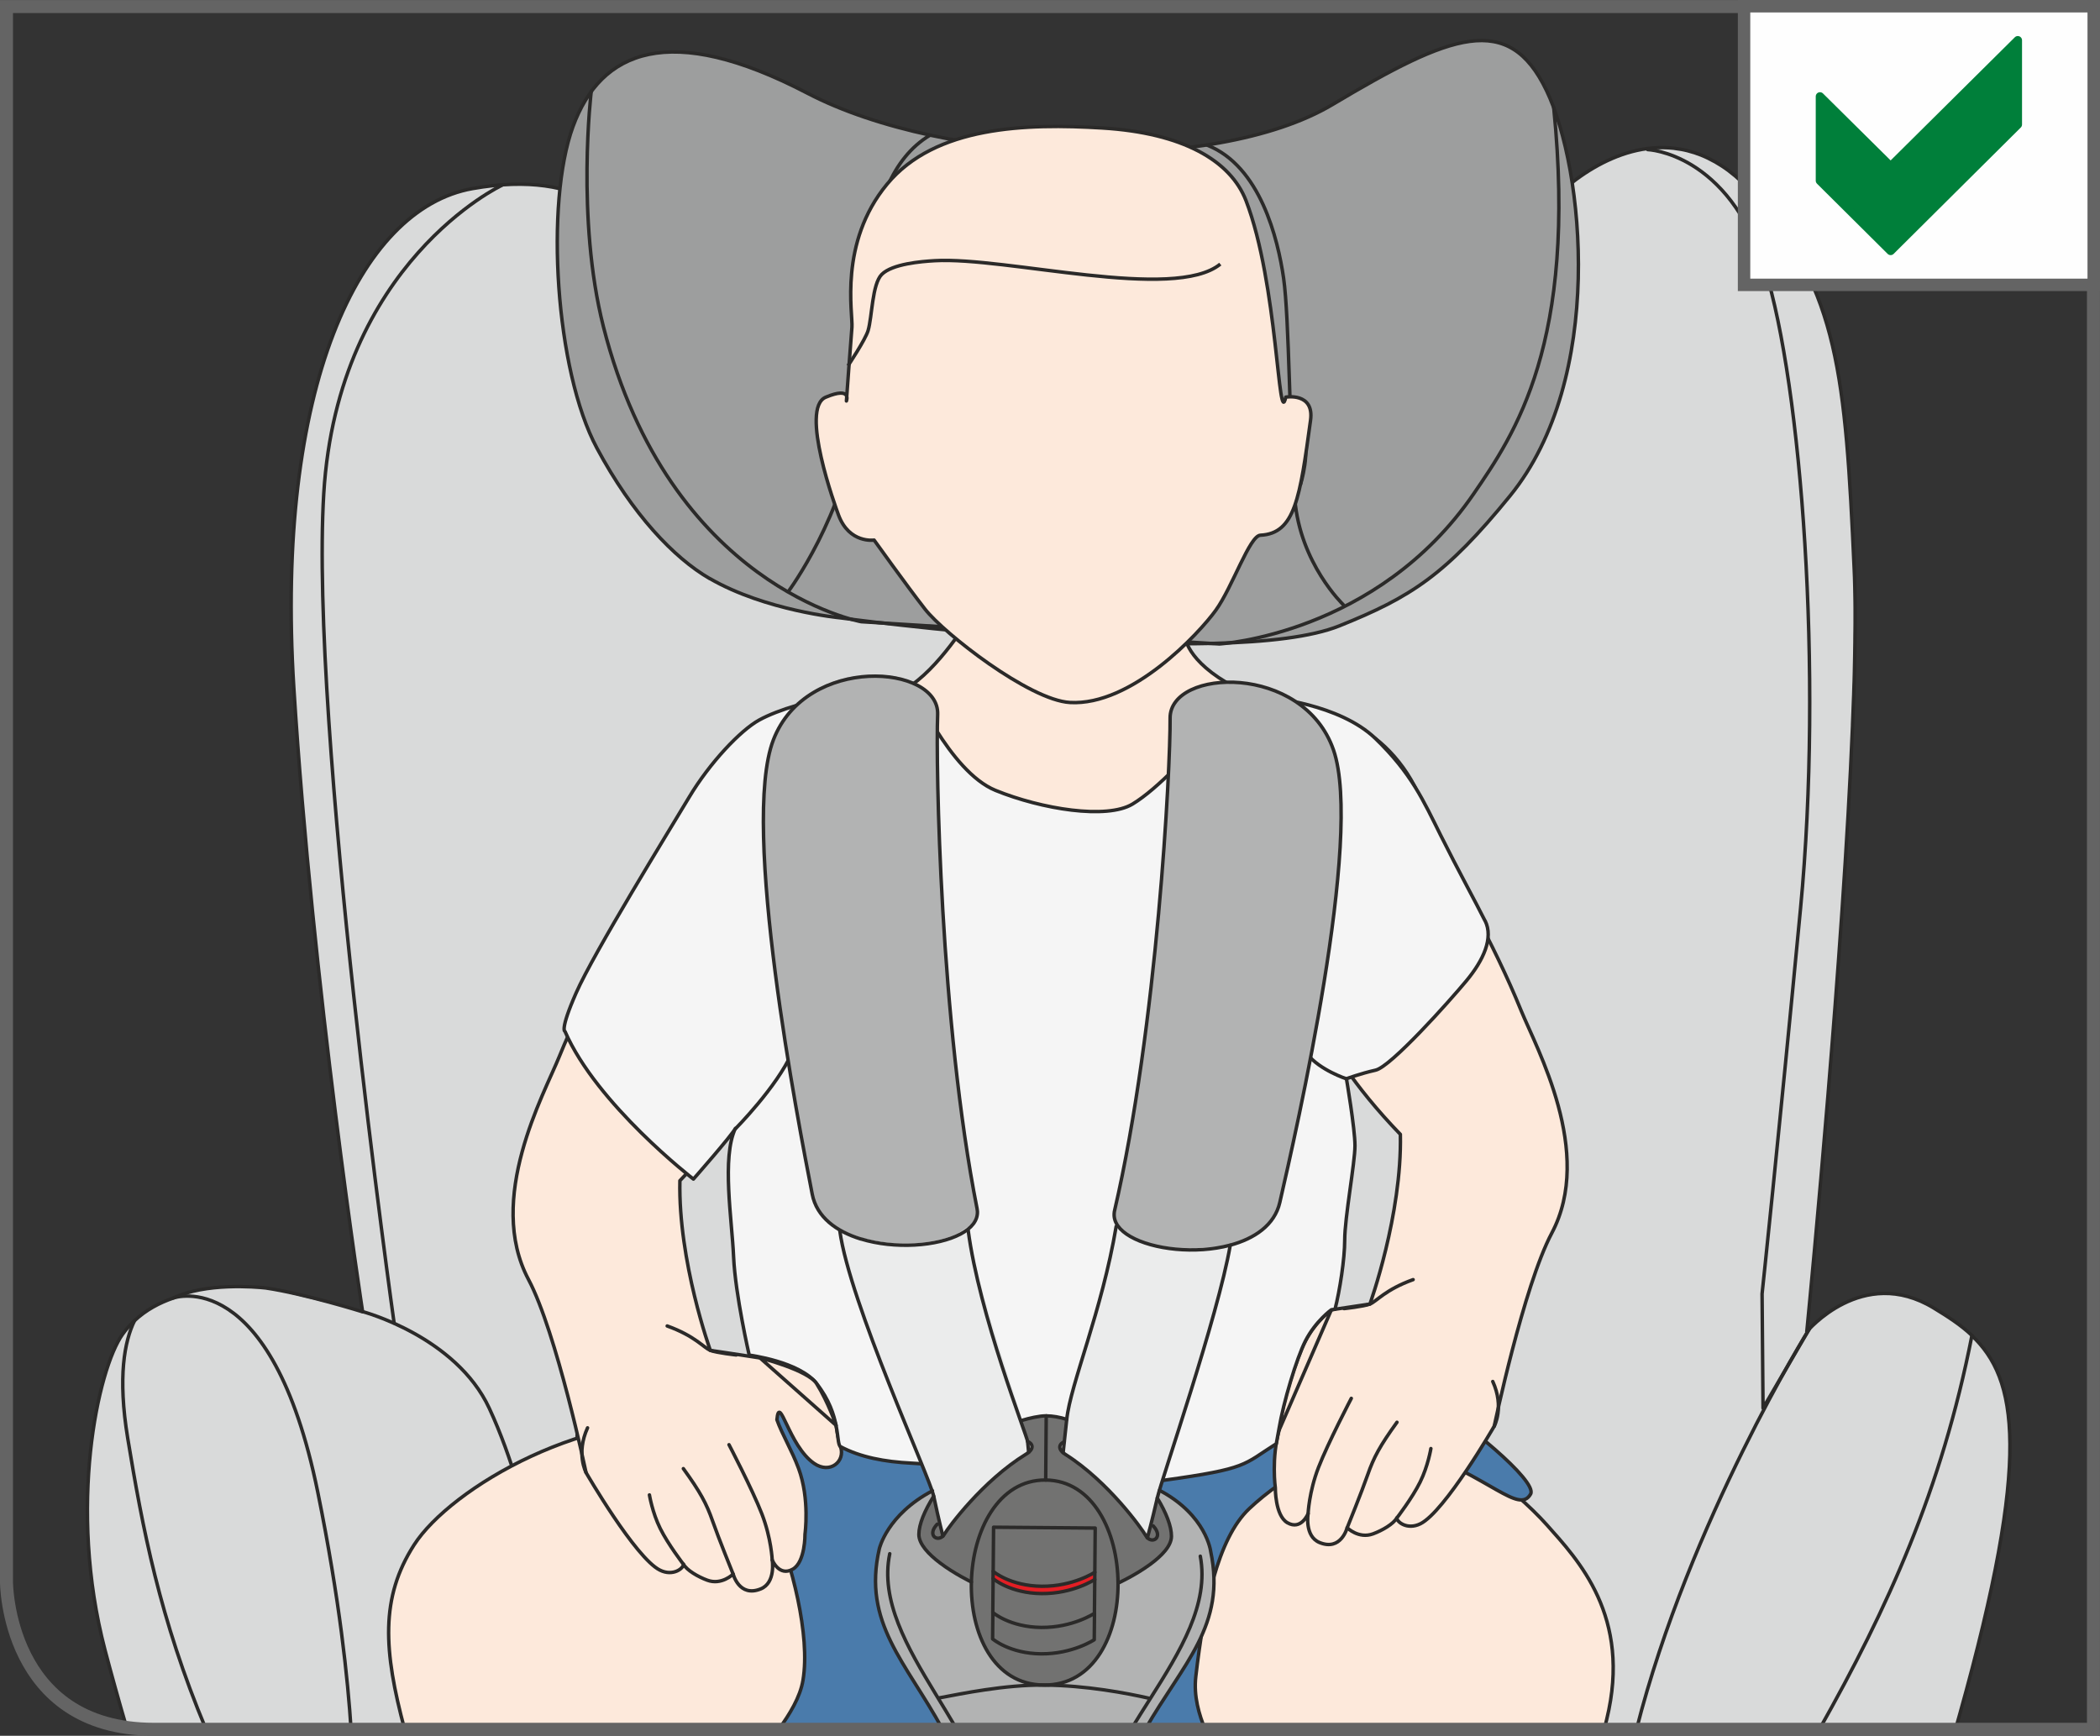
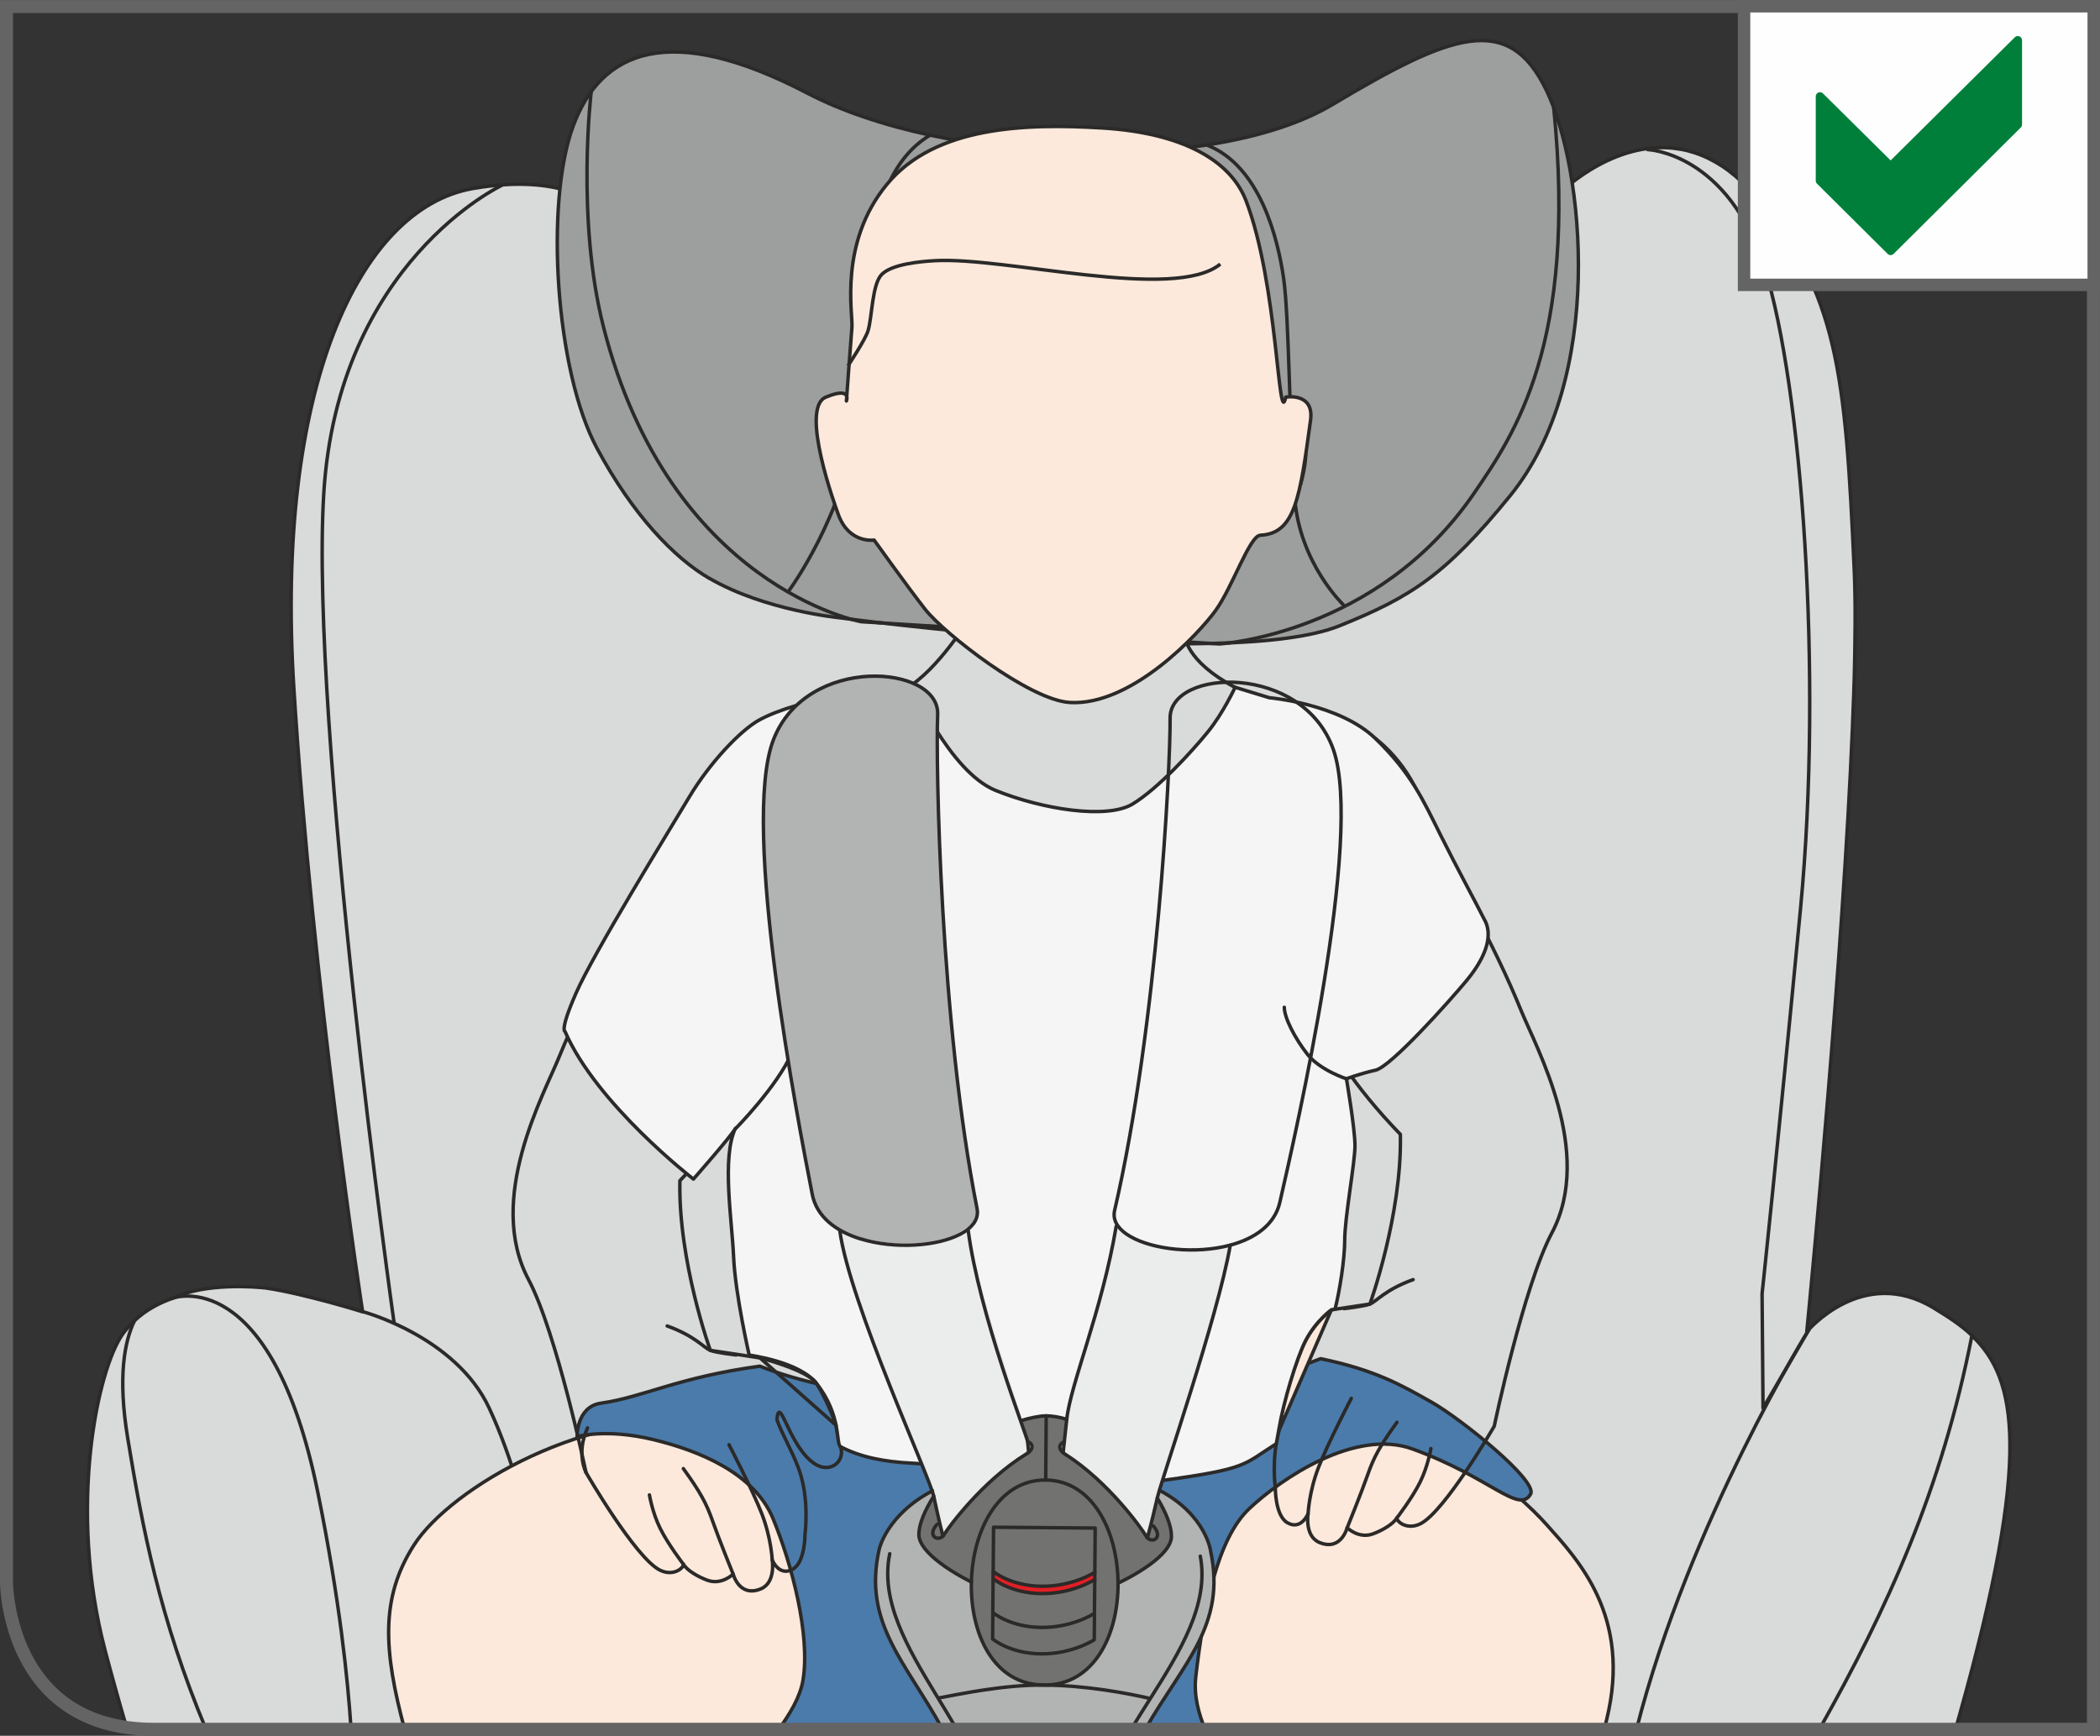
<svg xmlns="http://www.w3.org/2000/svg" xml:space="preserve" width="29.723mm" height="24.572mm" version="1.1" style="shape-rendering:geometricPrecision; text-rendering:geometricPrecision; image-rendering:optimizeQuality; fill-rule:evenodd; clip-rule:evenodd" viewBox="0 0 327.5 270.74">
  <rect x="0" y="0" width="327.5" height="270.74" fill="#333333" stroke="none" />
  <defs>
    <style type="text/css">
   
    .str3 {stroke:#646464;stroke-width:2.03;stroke-miterlimit:4}
    .str4 {stroke:#646464;stroke-width:1.94;stroke-miterlimit:4}
    .str5 {stroke:#007F3A;stroke-width:1.32;stroke-linejoin:round;stroke-miterlimit:10}
    .str1 {stroke:#2B2A29;stroke-width:0.54;stroke-miterlimit:4}
    .str2 {stroke:#2B2A29;stroke-width:0.54;stroke-linecap:round;stroke-linejoin:round;stroke-miterlimit:10}
    .str0 {stroke:#2B2A29;stroke-width:0.54;stroke-linecap:round;stroke-linejoin:round;stroke-miterlimit:4}
    .fil1 {fill:none;fill-rule:nonzero}
    .fil10 {fill:#FEFEFE;fill-rule:nonzero}
    .fil5 {fill:whitesmoke;fill-rule:nonzero}
    .fil8 {fill:#EBECEC;fill-rule:nonzero}
    .fil0 {fill:#D9DADA;fill-rule:nonzero}
    .fil6 {fill:#B2B3B3;fill-rule:nonzero}
    .fil3 {fill:#9D9E9E;fill-rule:nonzero}
    .fil7 {fill:#727271;fill-rule:nonzero}
    .fil2 {fill:#FDE9DB;fill-rule:nonzero}
    .fil9 {fill:#E31E24;fill-rule:nonzero}
    .fil4 {fill:#4A7BAB;fill-rule:nonzero}
    .fil11 {fill:#007F3A;fill-rule:nonzero}
   
  </style>
  </defs>
  <g id="Слой_x0020_1">
    <path class="fil0" d="M307.53 208.3c7.09,6.69 9.4,18.79 -1.87,59.06l-0.67 2.37 -21.25 0c10.64,-18.89 19.05,-37.33 23.79,-61.43zm-287.76 61.15c-1.23,-4.24 -2.38,-8.34 -3.36,-12.06 -5.85,-22.29 -1.12,-43.87 2.73,-49.27 0.56,-0.78 1.17,-1.48 1.83,-2.09 -1.55,3.19 -2.63,8.75 -1.05,18.33 2.28,13.87 4.98,28.13 12.2,45.39l-8.11 0 0 0c-1.51,0 -2.92,-0.1 -4.24,-0.29z" />
    <path class="fil0" d="M301.56 204c2.19,1.33 4.22,2.65 5.97,4.29 -4.74,24.1 -13.15,42.54 -23.79,61.43l-251.61 0c-7.22,-17.26 -9.92,-31.52 -12.2,-45.39 -1.58,-9.58 -0.5,-15.13 1.05,-18.33 1.82,-1.73 3.98,-2.85 6.1,-3.57 4.97,-2.4 14.4,-1.57 14.4,-1.57l15.11 3.72c0,0 -7.8,-50.84 -10.73,-97.38 -2.92,-46.54 10.14,-74.69 27.88,-77.82 17.74,-3.13 23.79,5.28 27.3,10.17 3.51,4.89 21.25,27.76 64.93,27.96 43.67,0.2 67.65,-26 73.7,-33.63 6.04,-7.63 21.25,-18.38 34.12,-3.33 12.87,15.06 14.04,27.77 15.4,58.07 1.37,30.31 -7.41,119.08 -7.41,119.08 0,0 8.67,-10.46 19.79,-3.71z" />
    <path class="fil1 str0" d="M20.98 206c0,0.01 -0.01,0.01 -0.01,0.01 -1.55,3.19 -2.63,8.75 -1.05,18.33 2.28,13.87 4.98,28.13 12.21,45.39m251.61 0c10.64,-18.89 19.05,-37.33 23.79,-61.43" />
    <path class="fil0" d="M256.95 23.14c5.44,-0.72 11.35,1.01 16.83,7.42 12.87,15.06 14.04,27.77 15.4,58.07 1.3,28.73 -6.52,109.98 -7.33,118.38l-6.9 12.63 -0.15 -17.84c0,0 2.49,-23.32 6,-60.13 3.51,-36.81 0.15,-81.54 -5.56,-99.72 -5.7,-18.18 -18.28,-18.62 -18.28,-18.62l-0.02 -0.19z" />
    <path class="fil1 str0" d="M256.96 23.33c0,0 12.58,0.44 18.28,18.62 5.7,18.18 9.07,62.91 5.56,99.72 -3.51,36.81 -6,60.13 -6,60.13l0.15 17.84 7.23 -12.38" />
    <path class="fil0" d="M78.27 28.81l0.01 0.09c0,0 -25.59,12.03 -27.78,48.1 -2.19,36.08 10.97,129.35 10.97,129.35l-4.83 -1.79c-1.04,-6.86 -8.07,-54.36 -10.77,-97.34 -2.92,-46.54 10.14,-74.69 27.88,-77.82 1.6,-0.28 3.11,-0.47 4.53,-0.58z" />
    <path class="fil1 str0" d="M78.27 28.9c0,0 -25.59,12.03 -27.78,48.1 -2.19,36.08 10.97,129.35 10.97,129.35" />
    <path class="fil1 str0" d="M27.07 202.44c0,0 15.23,-5.33 22.49,30.31 3.41,16.74 4.7,29.3 5.19,36.98" />
    <path class="fil1 str0" d="M56.58 204.59c0,0 14.52,3.86 19.72,15.06 3.73,8.02 5.75,16.79 5.75,16.79" />
    <path class="fil2" d="M184.44 269.73c-2.28,-5.74 2.95,-28.03 11.16,-36.98 8.97,-9.78 14.62,-10.17 22.03,-9.78 7.41,0.39 18.72,9.39 23.59,14.86 4.87,5.47 13.26,14.27 9.36,30.31l-0.39 1.59 -65.75 0z" />
    <path class="fil1 str0" d="M184.44 269.73c-2.28,-5.74 2.95,-28.03 11.16,-36.98 8.97,-9.78 14.62,-10.17 22.03,-9.78 7.41,0.39 18.72,9.39 23.59,14.86 4.87,5.47 13.26,14.27 9.36,30.31l-0.39 1.59" />
    <path class="fil2" d="M131.27 269.73c1.91,-2.98 3.56,-7.07 3.3,-12.15 -0.54,-10.55 -2.92,-32.85 -22.81,-35.59 -19.89,-2.74 -41.53,10.17 -47.18,18.97 -5.3,8.25 -4.77,16.5 -1.48,28.77l68.18 0z" />
    <path class="fil1 str0" d="M131.27 269.73c1.91,-2.98 3.56,-7.07 3.3,-12.15 -0.54,-10.55 -2.92,-32.85 -22.81,-35.59 -19.89,-2.74 -41.53,10.17 -47.18,18.97 -5.3,8.25 -4.77,16.5 -1.48,28.77" />
    <path class="fil1 str0" d="M282.18 207.26c0,0 -18.7,29.96 -26.96,62.46" />
    <path class="fil1 str0" d="M307.53 208.3c-1.74,-1.65 -3.78,-2.96 -5.97,-4.29 -11.11,-6.75 -19.79,3.71 -19.79,3.71 0,0 0.03,-0.25 0.07,-0.7l0 -0c0.64,-6.6 5.6,-58.13 7.07,-93.86l0 -0.14c0.03,-0.68 0.06,-1.36 0.08,-2.03 0,-0.1 0.01,-0.2 0.01,-0.3 0.02,-0.61 0.04,-1.21 0.07,-1.81 0.01,-0.15 0.01,-0.29 0.02,-0.44 0.02,-0.55 0.04,-1.1 0.05,-1.65 0.01,-0.16 0.01,-0.32 0.02,-0.48 0.01,-0.52 0.03,-1.04 0.04,-1.55 0,-0.18 0.01,-0.36 0.01,-0.53 0.01,-0.48 0.02,-0.96 0.03,-1.44 0,-0.2 0.01,-0.39 0.01,-0.59 0.01,-0.45 0.02,-0.9 0.02,-1.34 0,-0.2 0.01,-0.4 0.01,-0.6 0.01,-0.43 0.01,-0.85 0.01,-1.27 0,-0.2 0.01,-0.41 0.01,-0.61 0,-0.4 0.01,-0.8 0.01,-1.19 0,-0.2 0,-0.41 0,-0.61 0,-0.39 0,-0.77 -0,-1.14 -0,-0.2 -0,-0.4 -0,-0.59 -0,-0.37 -0.01,-0.74 -0.01,-1.1 -0,-0.19 -0,-0.38 -0.01,-0.56 -0,-0.36 -0.01,-0.71 -0.02,-1.06 -0,-0.18 -0.01,-0.35 -0.01,-0.53 -0.01,-0.38 -0.02,-0.74 -0.03,-1.11 -0,-0.13 -0.01,-0.27 -0.01,-0.4 -0.02,-0.49 -0.03,-0.97 -0.06,-1.43 -1.36,-30.31 -2.53,-43.02 -15.4,-58.07 -0.31,-0.36 -0.62,-0.71 -0.94,-1.04 -0.05,-0.06 -0.1,-0.11 -0.16,-0.17 -0.3,-0.32 -0.6,-0.62 -0.91,-0.91 -0.06,-0.05 -0.11,-0.11 -0.17,-0.16 -0.31,-0.29 -0.62,-0.57 -0.94,-0.84 -0.02,-0.02 -0.05,-0.04 -0.07,-0.06 -0.31,-0.26 -0.63,-0.51 -0.94,-0.75 -0.03,-0.02 -0.06,-0.05 -0.09,-0.07 -0.32,-0.24 -0.64,-0.46 -0.96,-0.67 -0.04,-0.03 -0.09,-0.06 -0.14,-0.09 -0.32,-0.21 -0.65,-0.41 -0.97,-0.59 -0.03,-0.01 -0.05,-0.03 -0.08,-0.04 -0.68,-0.38 -1.35,-0.71 -2.03,-0.98 -0.03,-0.01 -0.06,-0.02 -0.09,-0.04 -0.33,-0.13 -0.67,-0.25 -1,-0.36 -0.02,-0.01 -0.05,-0.01 -0.07,-0.02 -0.69,-0.22 -1.38,-0.4 -2.07,-0.52 -0.01,-0 -0.02,-0 -0.02,-0 -0.34,-0.06 -0.68,-0.11 -1.02,-0.15 -0.02,-0 -0.03,-0 -0.05,-0.01 -8.96,-1.01 -17.3,5.61 -21.41,10.79 -6.05,7.63 -30.03,33.83 -73.7,33.63 -43.67,-0.19 -61.42,-23.07 -64.93,-27.96 -3.51,-4.89 -9.56,-13.3 -27.3,-10.17 -17.74,3.13 -30.81,31.29 -27.88,77.82 2.92,46.54 10.73,97.38 10.73,97.38 0,0 -8.98,-2.81 -15.11,-3.72 -1.6,-0.18 -9.42,-0.83 -14.4,1.57 -2.12,0.72 -4.28,1.84 -6.1,3.57 -0.66,0.62 -1.27,1.31 -1.83,2.09 -3.85,5.4 -8.58,26.98 -2.73,49.27 0.98,3.72 2.12,7.82 3.36,12.06m285.22 0.29l0.67 -2.37c11.27,-40.27 8.97,-52.37 1.87,-59.06" />
    <path class="fil3" d="M110.69 90.25c-5.59,-3.23 -12.06,-10.04 -17.59,-20.34 -6.51,-12.11 -8.1,-38.25 -3.75,-50.15 4.35,-11.89 15.06,-16.45 36.58,-5.22 21.52,11.23 63.34,12.82 81.87,1.77 18.54,-11.06 27.46,-14.5 33.37,-2.21 5.92,12.29 9.2,44.96 -5.68,63.24 -10.06,12.36 -15.47,15.8 -26.62,20.28 -17.25,6.93 -77.88,-1.26 -77.88,-1.26 0,0 -11.6,-1.1 -20.29,-6.12z" />
    <path class="fil1 str0" d="M110.69 90.25c-5.59,-3.23 -12.06,-10.04 -17.59,-20.34 -6.51,-12.11 -8.1,-38.25 -3.75,-50.15 4.35,-11.89 15.06,-16.45 36.58,-5.22 21.52,11.23 63.34,12.82 81.87,1.77 18.54,-11.06 27.46,-14.5 33.37,-2.21 5.92,12.29 9.2,44.96 -5.68,63.24 -10.06,12.36 -15.47,15.8 -26.62,20.28 -17.25,6.93 -77.88,-1.26 -77.88,-1.26 0,0 -11.6,-1.1 -20.29,-6.12" />
    <path class="fil1 str0" d="M92.21 14.21c0,0 -2.4,19.86 1.9,36.77 10.32,40.57 40.19,45.99 40.19,45.99l55.86 3.47c0,0 24.6,-1.43 39.69,-23.46 6.3,-9.2 16.14,-23.38 12.46,-60.17" />
    <path class="fil1 str0" d="M209.47 94.3c0,0 -6.7,-6.39 -7.54,-16.42 -0.83,-10.02 -0.86,-28.37 -1.75,-34.5 -0.89,-6.13 -3.64,-17.47 -11.91,-20.74" />
    <path class="fil1 str0" d="M123 92.18c0,0 8.75,-11.79 10.62,-26.5 1.87,-14.71 -0.69,-37.31 11.42,-44.6" />
    <path class="fil4" d="M187.94 269.73c-0.93,-2.24 -1.81,-5.15 -1.45,-8.24 1.25,-10.78 3.36,-21.48 8.34,-26.18 4.97,-4.69 16.52,-12.54 25.44,-9.31 12.18,4.41 16.61,10.23 18.43,7.04 1.17,-2.05 -10.82,-11.73 -15.5,-14.37 -4.68,-2.64 -8.77,-4.99 -17.25,-6.75 -16.38,6.75 -62.88,10.85 -87.45,1.17 -12.87,1.76 -18.14,4.83 -24.76,5.77 -3.86,0.54 -3.74,5.22 -3.74,5.22 0,0 4.52,-1.31 11.83,0.45 7.31,1.76 15.79,5.28 18.72,12.32 2.92,7.04 5.85,18.18 4.68,25.22 -0.44,2.67 -2.11,5.35 -3.77,7.65l66.5 0z" />
    <path class="fil1 str0" d="M187.94 269.73c-0.93,-2.24 -1.81,-5.15 -1.45,-8.24 1.25,-10.78 3.36,-21.48 8.34,-26.18 4.97,-4.69 16.52,-12.54 25.44,-9.31 12.18,4.41 16.61,10.23 18.43,7.04 1.17,-2.05 -10.82,-11.73 -15.5,-14.37 -4.68,-2.64 -8.77,-4.99 -17.25,-6.75 -16.38,6.75 -62.88,10.85 -87.45,1.17 -12.87,1.76 -18.14,4.83 -24.76,5.77 -3.86,0.54 -3.74,5.22 -3.74,5.22 0,0 4.52,-1.31 11.83,0.45 7.31,1.76 15.79,5.28 18.72,12.32 2.92,7.04 5.85,18.18 4.68,25.22 -0.44,2.67 -2.11,5.35 -3.77,7.65" />
-     <path class="fil2" d="M213.64 203.4c0,0 -3.03,0.44 -6.02,0.9 2.91,-15.7 3.05,-28.22 2.09,-37.87 2.18,3.17 4.99,6.68 8.68,10.5 0.27,12.58 -4.75,26.47 -4.75,26.47zm-102.86 7.23c0,0 -5.02,-13.89 -4.75,-26.47 3.97,-4.1 6.92,-7.85 9.16,-11.2 -0.4,15.08 1.84,27.38 3.29,38.67 0.01,0.06 0.02,0.11 0.03,0.17 -3.4,-0.54 -7.73,-1.17 -7.73,-1.17zm126.42 -53.06c-4.12,-10.15 -10.69,-22.05 -14.69,-27.51 0.1,-5.81 -4,-11.79 -8.03,-14.88 -8.31,-6.36 -14.06,-3.82 -21.87,-7.97 -7.81,-4.15 -7.83,-8.08 -7.83,-8.08l-33.51 -2.84c0,0 -4.94,8.2 -10.01,11.13 -5.07,2.93 -14,2.18 -19.59,4.58 -5.58,2.4 -8.49,4.8 -11.32,10.91 -2.83,6.11 -10.67,18.62 -10.67,18.62l0.29 0.33c-3.92,5.44 -8.78,13.16 -12.74,22.92 -2.41,5.95 -11.48,22.21 -4.81,34.79 4.4,8.3 8.97,30.11 8.97,30.11 0,0 7.7,13.32 11.52,15.22 2.08,1.04 3.71,-0.32 3.68,-0.92 0.52,0.95 2.27,1.96 3.7,2.49 2.24,0.84 4.05,-0.95 4.05,-0.95 0,0 0.93,3.69 4.3,2.31 2.38,-0.97 1.79,-4.51 1.79,-4.51 0,0 1.07,2.67 3.23,1.42 1.93,-1.12 1.88,-5.45 1.88,-5.45 0,0 0.77,-5.47 -1,-10.25 -1.03,-2.8 -2.61,-5.39 -3.38,-7.6 0.4,-4.19 1.82,4.07 5.79,6.81 2.52,1.74 4.9,-0.34 4.14,-2.57 -0.36,-1.05 -0.52,-2.22 -0.7,-3.37 18.73,8.53 54.39,12.32 69.12,0.67 -1.27,4.46 -0.62,9.08 -0.62,9.08 0,0 -0.05,4.33 1.88,5.45 2.16,1.25 3.23,-1.42 3.23,-1.42 0,0 -0.59,3.54 1.79,4.51 3.37,1.38 4.3,-2.31 4.3,-2.31 0,0 1.8,1.79 4.05,0.95 1.43,-0.53 3.18,-1.54 3.7,-2.49 -0.03,0.6 1.6,1.95 3.68,0.92 3.82,-1.91 11.51,-15.22 11.51,-15.22 0,0 4.57,-21.81 8.97,-30.11 6.67,-12.58 -2.39,-28.84 -4.81,-34.79z" />
    <path class="fil1 str0" d="M213.64 203.4c0,0 -3.03,0.44 -6.02,0.9 2.91,-15.7 3.05,-28.22 2.09,-37.87 2.18,3.17 4.99,6.68 8.68,10.5 0.27,12.58 -4.75,26.47 -4.75,26.47m-102.86 7.23c0,0 -5.02,-13.89 -4.75,-26.47 3.97,-4.1 6.92,-7.85 9.16,-11.2 -0.4,15.08 1.84,27.38 3.29,38.67 0.01,0.06 0.02,0.11 0.03,0.17 -3.4,-0.54 -7.73,-1.17 -7.73,-1.17m126.42 -53.06c-4.12,-10.15 -10.69,-22.05 -14.69,-27.51 0.1,-5.81 -4,-11.79 -8.03,-14.88 -8.31,-6.36 -14.06,-3.82 -21.87,-7.97 -7.81,-4.15 -7.83,-8.08 -7.83,-8.08l-33.51 -2.84c0,0 -4.94,8.2 -10.01,11.13 -5.07,2.93 -14,2.18 -19.59,4.58 -5.58,2.4 -8.49,4.8 -11.32,10.91 -2.83,6.11 -10.67,18.62 -10.67,18.62l0.29 0.33c-3.92,5.44 -8.78,13.16 -12.74,22.92 -2.41,5.95 -11.48,22.21 -4.81,34.79 4.4,8.3 8.97,30.11 8.97,30.11 0,0 7.7,13.32 11.52,15.22 2.08,1.04 3.71,-0.32 3.68,-0.92 0.52,0.95 2.27,1.96 3.7,2.49 2.24,0.84 4.05,-0.95 4.05,-0.95 0,0 0.93,3.69 4.3,2.31 2.38,-0.97 1.79,-4.51 1.79,-4.51 0,0 1.07,2.67 3.23,1.42 1.93,-1.12 1.88,-5.45 1.88,-5.45 0,0 0.77,-5.47 -1,-10.25 -1.03,-2.8 -2.61,-5.39 -3.38,-7.6 0.4,-4.19 1.82,4.07 5.79,6.81 2.52,1.74 4.9,-0.34 4.14,-2.57 -0.36,-1.05 -0.52,-2.22 -0.7,-3.37 18.73,8.53 54.39,12.32 69.12,0.67 -1.27,4.46 -0.62,9.08 -0.62,9.08 0,0 -0.05,4.33 1.88,5.45 2.16,1.25 3.23,-1.42 3.23,-1.42 0,0 -0.59,3.54 1.79,4.51 3.37,1.38 4.3,-2.31 4.3,-2.31 0,0 1.8,1.79 4.05,0.95 1.43,-0.53 3.18,-1.54 3.7,-2.49 -0.03,0.6 1.6,1.95 3.68,0.92 3.82,-1.91 11.51,-15.22 11.51,-15.22 0,0 4.57,-21.81 8.97,-30.11 6.67,-12.58 -2.39,-28.84 -4.81,-34.79" />
    <path class="fil1 str0" d="M209.61 204.11c0,0 3,-0.32 4.03,-0.71 1.03,-0.4 2.39,-2.25 6.74,-3.81" />
    <path class="fil1 str0" d="M204 236.11c0,0 0.14,-3.39 1.62,-7.22 1.48,-3.82 5.12,-10.78 5.12,-10.78" />
    <path class="fil1 str0" d="M210.09 238.31c0,0 2.27,-5.6 3.21,-8.3 0.94,-2.7 1.92,-4.52 4.56,-8.17" />
    <path class="fil1 str0" d="M217.84 236.77c0,0 2.4,-3.11 3.63,-5.6 1.23,-2.48 1.68,-5.23 1.68,-5.23" />
-     <path class="fil1 str0" d="M233.03 222.46c0,0 1.61,-2.96 -0.23,-6.98" />
    <path class="fil2" d="M199.51 223c0.41,-4.21 2.71,-11.16 4.06,-13.81 1.59,-3.12 4.06,-4.89 4.06,-4.89l-8.12 18.7z" />
    <path class="fil1 str0" d="M199.51 223c0.41,-4.21 2.71,-11.16 4.06,-13.81 1.59,-3.12 4.06,-4.89 4.06,-4.89l-8.12 18.7" />
    <path class="fil1 str0" d="M114.82 211.34c0,0 -3.01,-0.32 -4.03,-0.71 -1.03,-0.4 -2.39,-2.25 -6.74,-3.81" />
    <path class="fil1 str0" d="M120.43 243.34c0,0 -0.14,-3.39 -1.62,-7.22 -1.48,-3.82 -5.12,-10.78 -5.12,-10.78" />
    <path class="fil1 str0" d="M114.34 245.54c0,0 -2.27,-5.6 -3.21,-8.3 -0.94,-2.7 -1.92,-4.52 -4.56,-8.17" />
    <path class="fil1 str0" d="M106.59 244c0,0 -2.4,-3.11 -3.63,-5.6 -1.23,-2.48 -1.68,-5.23 -1.68,-5.23" />
    <path class="fil1 str0" d="M91.4 229.69c0,0 -1.61,-2.96 0.23,-6.98" />
    <path class="fil0" d="M168.59 269.73c-0.15,-1.04 -0.24,-1.75 -0.24,-1.75l-14.57 -0.74c0,0 -0.18,1.12 -0.43,2.49l15.24 0z" />
    <path class="fil1 str0" d="M168.59 269.73c-0.15,-1.04 -0.24,-1.75 -0.24,-1.75l-14.57 -0.74c0,0 -0.18,1.12 -0.43,2.49" />
    <path class="fil5" d="M231.6 143.64c-1.33,-2.68 -4.27,-8.03 -6.94,-13.39 -2.67,-5.35 -4.54,-9.64 -10.17,-15.07 -5.63,-5.43 -16.53,-6.35 -16.53,-6.35l-5.34 -1.63c0,0 -1.87,4.04 -4.27,6.98 -2.4,2.95 -7.74,8.83 -11.74,11.24 -4,2.41 -14.15,0.8 -21.36,-2.14 -7.21,-2.95 -13.08,-16.6 -13.08,-16.6 0,0 -5.87,1.34 -10.68,1.87 -4.81,0.54 -10.14,2.14 -13.08,3.75 -2.94,1.61 -7.74,6.69 -10.94,12.05 -3.2,5.35 -14.86,24.24 -17.62,30.52 -2.61,5.93 -1.73,6.02 -1.73,6.02 4.94,11.38 20.02,23.02 20.02,23.02 0,0 6.01,-6.83 6.54,-7.9 -2.14,4.55 -0.53,14.19 -0.27,20.08 0.27,5.89 2.43,15.28 2.43,15.28 0,0 7.81,0.98 10.51,4.43 3.96,5.05 2.95,9.44 3.75,9.86 3.1,1.63 6.83,2.35 11.07,2.56 5.34,0.27 6.67,1.34 10.41,4.55 3.74,3.21 15.22,0 28.83,-1.87 13.34,-1.84 12.39,-2.41 17.63,-5.71l0.42 -2.31c0.68,-4.14 2.76,-11.05 4.11,-13.7 1.59,-3.12 4.06,-4.89 4.06,-4.89l0.57 -0.08c0.73,-2.87 1.51,-7.81 1.51,-10.79 0,-3.48 1.6,-12.05 1.6,-14.72 0,-2.68 -1.33,-10.44 -1.33,-10.44 0,0 2.14,-0.8 4.54,-1.34 2.4,-0.54 11.48,-10.71 14.15,-13.92 2.67,-3.21 4.27,-6.69 2.94,-9.37z" />
    <path class="fil1 str0" d="M231.6 143.64c-1.33,-2.68 -4.27,-8.03 -6.94,-13.39 -2.67,-5.35 -4.54,-9.64 -10.17,-15.07 -5.63,-5.43 -16.53,-6.35 -16.53,-6.35l-5.34 -1.63c0,0 -1.87,4.04 -4.27,6.98 -2.4,2.95 -7.74,8.83 -11.74,11.24 -4,2.41 -14.15,0.8 -21.36,-2.14 -7.21,-2.95 -13.08,-16.6 -13.08,-16.6 0,0 -5.87,1.34 -10.68,1.87 -4.81,0.54 -10.14,2.14 -13.08,3.75 -2.94,1.61 -7.74,6.69 -10.94,12.05 -3.2,5.35 -14.86,24.24 -17.62,30.52 -2.61,5.93 -1.73,6.02 -1.73,6.02 4.94,11.38 20.02,23.02 20.02,23.02 0,0 6.01,-6.83 6.54,-7.9 -2.14,4.55 -0.53,14.19 -0.27,20.08 0.27,5.89 2.43,15.28 2.43,15.28 0,0 7.81,0.98 10.51,4.43 3.96,5.05 2.95,9.44 3.75,9.86 3.1,1.63 6.83,2.35 11.07,2.56 5.34,0.27 6.67,1.34 10.41,4.55 3.74,3.21 15.22,0 28.83,-1.87 13.34,-1.84 12.39,-2.41 17.63,-5.71l0.42 -2.31c0.68,-4.14 2.76,-11.05 4.11,-13.7 1.59,-3.12 4.06,-4.89 4.06,-4.89l0.57 -0.08c0.73,-2.87 1.51,-7.81 1.51,-10.79 0,-3.48 1.6,-12.05 1.6,-14.72 0,-2.68 -1.33,-10.44 -1.33,-10.44 0,0 2.14,-0.8 4.54,-1.34 2.4,-0.54 11.48,-10.71 14.15,-13.92 2.67,-3.21 4.27,-6.69 2.94,-9.37" />
-     <path class="fil2" d="M118.51 211.79c0,0 7.51,1.91 8.84,4.02 1.84,2.93 3.04,6.51 3.04,6.51l-11.88 -10.53z" />
    <path class="fil1 str0" d="M118.51 211.79c0,0 7.51,1.91 8.84,4.02 1.84,2.93 3.04,6.51 3.04,6.51l-11.88 -10.53" />
    <path class="fil1 str0" d="M114.73 176.02c0,0 6.4,-6.46 8.76,-11.77" />
    <path class="fil1 str0" d="M209.98 168.27c0,0 -4.17,-1.36 -6.11,-3.86 -1.94,-2.49 -3.58,-5.66 -3.58,-7.3" />
    <path class="fil1 str0" d="M136.53 73.27c0,0 -5.23,-8.3 -7.26,-5.93 -2.03,2.37 0.34,7.28 0.34,7.28 0,0 0,-3.39 2.2,-2.71 2.19,0.68 4.56,4.91 4.56,4.91 0,0 -3.04,-0.34 -3.72,0 -0.68,0.34 0,1.86 0.84,2.03 0.85,0.17 2.36,-1.35 2.7,-0.17 0.34,1.18 0.68,2.54 0,3.39" />
    <path class="fil1 str0" d="M197.89 74.08c0,0 3.73,-9.1 5.17,-6.5 1.44,2.6 -0.24,7.98 -0.24,7.98 0,0 0,-3.71 -1.56,-2.97 -1.56,0.74 -3.25,5.39 -3.25,5.39 0,0 2.17,-0.37 2.65,0 0.48,0.37 0,2.04 -0.6,2.23 -0.6,0.19 -1.68,-1.48 -1.93,-0.19 -0.24,1.3 -0.52,2.05 -0.04,2.98" />
    <path class="fil2" d="M166.85 109.57c-6.33,-0.37 -19.65,-10.79 -22.59,-14.56 -2.84,-3.64 -7.94,-10.77 -7.94,-10.77 0,0 -3.87,0.58 -5.54,-3.88 -0.47,-1.25 -6.11,-16.69 -2,-18.41 4.11,-1.72 3.22,0.59 3.22,0.59 0,0 0.68,-9.44 0.86,-11.5 0.17,-2.06 -2.1,-13.16 5.48,-22.32 7.52,-9.09 21.72,-9.48 33.55,-8.76 12.56,0.76 20.02,5.09 22.43,11.34 4.98,12.95 5,35.98 6.2,30.64 0,0 4.47,-0.78 3.86,3.62 -1.65,12.04 -2.4,17.66 -7.82,17.92 -1.69,0.08 -4.34,8.07 -6.96,11.71 -2.57,3.57 -13.11,14.95 -22.76,14.38z" />
    <path class="fil1 str0" d="M166.85 109.57c-6.33,-0.37 -19.65,-10.79 -22.59,-14.56 -2.84,-3.64 -7.94,-10.77 -7.94,-10.77 0,0 -3.87,0.58 -5.54,-3.88 -0.47,-1.25 -6.11,-16.69 -2,-18.41 4.11,-1.72 3.22,0.59 3.22,0.59 0,0 0.68,-9.44 0.86,-11.5 0.17,-2.06 -2.1,-13.16 5.48,-22.32 7.52,-9.09 21.72,-9.48 33.55,-8.76 12.56,0.76 20.02,5.09 22.43,11.34 4.98,12.95 5,35.98 6.2,30.64 0,0 4.47,-0.78 3.86,3.62 -1.65,12.04 -2.4,17.66 -7.82,17.92 -1.69,0.08 -4.34,8.07 -6.96,11.71 -2.57,3.57 -13.11,14.95 -22.76,14.38" />
    <path class="fil2" d="M174.9 61.27c-0.73,-1.24 0.18,-2.56 3.39,-2.68 3.21,-0.12 7.49,-1.73 9.57,-0.89 2.08,0.83 4.4,3.88 4.4,3.88 0,0 -2.32,-1.91 -5.59,-2.15 -3.27,-0.24 -10.76,3.58 -11.77,1.85z" />
    <path class="fil2" d="M161.06 60.44c0.73,-1.24 -0.18,-2.56 -3.39,-2.68 -3.21,-0.12 -7.49,-1.73 -9.57,-0.89 -2.08,0.84 -4.4,3.88 -4.4,3.88 0,0 2.32,-1.91 5.59,-2.15 3.27,-0.24 10.76,3.58 11.77,1.85z" />
    <path class="fil1 str1" d="M190.31 41.19c-7.2,5.88 -33.41,-1.17 -44.53,-0.53 -2.13,0.12 -6.63,0.5 -8.27,2.14 -1.51,1.52 -1.49,6.6 -2.13,8.76 -0.42,1.42 -3.13,5.48 -3.13,5.48" />
    <path class="fil6" d="M137.14 241.58c-2.65,11.58 4.14,17.63 9.87,28.15l31.6 0c5.88,-10.27 12.64,-16.21 10.21,-27.74 0,0 -2.03,-12.9 -25.17,-13.08 -23.14,-0.19 -26.5,12.67 -26.5,12.67z" />
-     <path class="fil6" d="M207.97 116.97c4.69,13.58 -5.85,59.62 -8.34,70.58 -0.81,3.54 -3.95,5.67 -7.76,6.68 -5.3,1.42 -11.92,0.7 -15.47,-1.37 -1.64,-0.95 -2.62,-2.2 -2.5,-3.63 0.01,-0.15 0.03,-0.3 0.07,-0.45 6.65,-28.73 8.68,-68.98 8.62,-76.77 -0.06,-7.79 20.69,-8.62 25.39,4.96z" />
    <path class="fil7" d="M170.8 238.34l-0.06 6.89c0,0 -3.37,2.23 -8.28,2.19 -4.91,-0.04 -7.58,-2.32 -7.58,-2.32l0.06 -6.89 15.85 0.13z" />
    <path class="fil8" d="M174.07 191.29c-2.22,13.2 -7.14,24.59 -7.71,30.1 -0.16,1.48 -0.28,2.65 -0.38,3.5 -0.68,0.24 -1.24,1.06 0.2,1.98 6.73,4.28 11.91,11.62 12.51,12.65 0.07,0.13 0.16,0.24 0.24,0.33 0.05,-0.18 0.66,-2.35 1.54,-6.19 0.69,-3.02 2.7,-6.94 3.6,-11.86 2.54,-7.23 5.78,-16.36 7.72,-27.57 -11.46,1.2 -13.19,0.54 -17.73,-2.95z" />
    <path class="fil7" d="M165.98 224.89c-0.68,0.24 -1.24,1.06 0.2,1.98 6.73,4.28 11.91,11.62 12.51,12.65 0.07,0.13 0.16,0.24 0.24,0.33 0.05,-0.18 0.66,-2.35 1.54,-6.19 1.39,2.28 2.22,4.42 2.21,5.97 -0.01,1.52 -1.57,3.09 -3.33,4.38 -2.31,1.7 -4.99,2.92 -4.99,2.92l-0.01 0c-0.05,-7.99 -3.93,-16.03 -11.29,-16.08l0.08 -10.01c1.05,0.01 2.12,0.2 3.2,0.55 -0.16,1.48 -0.28,2.65 -0.38,3.5z" />
    <path class="fil6" d="M152.31 188.69c0.07,1.45 -0.95,2.65 -2.62,3.54 -3.61,1.92 -10.25,2.39 -15.5,0.76 -3.78,-1.17 -6.85,-3.41 -7.54,-6.98 -2.14,-11.05 -11.17,-57.48 -6.04,-70.87 5.14,-13.38 25.85,-11.74 25.54,-3.96 -0.31,7.78 0.41,48.08 6.11,77.05 0.03,0.15 0.05,0.31 0.06,0.45z" />
    <path class="fil9" d="M162.46 247.42c4.91,0.04 8.28,-2.19 8.28,-2.19l-0.01 1.13c0,0 -3.37,2.24 -8.27,2.2 -4.91,-0.04 -7.57,-2.33 -7.57,-2.33l0.01 -1.13c0,0 2.66,2.28 7.58,2.32z" />
    <path class="fil7" d="M170.69 251.64c0,0 -3.37,2.24 -8.28,2.2 -4.91,-0.04 -7.57,-2.33 -7.57,-2.33l0.05 -5.29c0,0 2.66,2.29 7.57,2.33 4.91,0.04 8.27,-2.2 8.27,-2.2l-0.04 5.29z" />
    <path class="fil7" d="M162.41 253.84c4.91,0.04 8.28,-2.2 8.28,-2.2l-0.04 4.12c0,0 -3.37,2.24 -8.28,2.2 -4.91,-0.04 -7.57,-2.33 -7.57,-2.33l0.04 -4.12c0,0 2.66,2.29 7.57,2.33z" />
    <path class="fil7" d="M174.36 246.93c0.06,7.99 -3.69,15.96 -11.57,15.9 -7.88,-0.06 -11.5,-8.09 -11.3,-16.08 0.19,-7.99 4.2,-15.96 11.57,-15.9 7.37,0.06 11.24,8.09 11.29,16.08zm-11.99 11.02c4.91,0.04 8.28,-2.2 8.28,-2.2l0.04 -4.12 0.04 -5.29 0.01 -1.13 0.06 -6.89 -15.85 -0.13 -0.06 6.89 -0.01 1.13 -0.05 5.29 -0.04 4.12c0,0 2.66,2.29 7.57,2.33z" />
    <path class="fil8" d="M160.26 224.84c-0.27,-3.05 -7.11,-21.04 -9.27,-33.02 -5.74,4.02 -13.59,2.16 -19.62,0.54 1.53,11.27 13.6,38 14.25,41.03 0.82,3.85 1.39,6.03 1.44,6.21 0.09,-0.09 0.18,-0.2 0.25,-0.33 0.61,-1.02 5.92,-8.28 12.72,-12.45 1.45,-0.89 0.92,-1.72 0.24,-1.97z" />
    <path class="fil7" d="M163.16 220.84l-0.08 10.01c-7.37,-0.06 -11.38,7.91 -11.57,15.9l-0.01 0c0,0 -2.65,-1.26 -4.93,-3 -1.74,-1.32 -3.27,-2.92 -3.26,-4.43 0.01,-1.55 0.88,-3.68 2.31,-5.94 0.82,3.85 1.39,6.03 1.43,6.21 0.09,-0.09 0.18,-0.2 0.25,-0.33 0.61,-1.02 5.92,-8.28 12.72,-12.45 1.45,-0.9 0.92,-1.72 0.24,-1.97 -0.08,-0.85 -0.74,-1.83 -0.87,-3.31 1.09,-0.33 2.71,-0.71 3.77,-0.7z" />
    <path class="fil8" d="M160.26 224.84c-0.08,-0.85 -6.87,-19.37 -9.41,-33.42 -2.67,1.87 -6.41,4.55 -19.49,0.94l28.89 32.49z" />
-     <path class="fil8" d="M160.26 224.84c-0.08,-0.85 -6.74,-18.97 -9.27,-33.02 -2.54,1.61 -6.54,4.15 -19.62,0.54l28.89 32.49z" />
    <path class="fil1 str2" d="M163.07 230.85c7.37,0.06 11.24,8.09 11.29,16.08 0.06,7.99 -3.69,15.96 -11.57,15.9 -7.88,-0.06 -11.5,-8.09 -11.3,-16.08 0.19,-7.99 4.2,-15.96 11.57,-15.9" />
    <path class="fil1 str2" d="M170.73 246.35l-0.05 5.29c0,0 -3.37,2.24 -8.28,2.2 -4.91,-0.04 -7.57,-2.33 -7.57,-2.33l0.05 -5.29" />
    <polyline class="fil1 str2" points="154.89,245.1 154.95,238.21 170.8,238.34 170.74,245.23 " />
    <path class="fil1 str2" d="M170.69 251.64l-0.04 4.12c0,0 -3.37,2.24 -8.28,2.2 -4.91,-0.04 -7.57,-2.33 -7.57,-2.33l0.04 -4.12" />
    <path class="fil1 str2" d="M154.89 245.1c0,0 2.66,2.28 7.58,2.32 4.91,0.04 8.27,-2.19 8.27,-2.19l-0.01 1.13c0,0 -3.37,2.24 -8.28,2.2 -4.91,-0.04 -7.58,-2.33 -7.58,-2.33l0.01 -1.13" />
    <path class="fil1 str2" d="M159.39 221.54c1.09,-0.33 2.71,-0.71 3.77,-0.7" />
    <path class="fil1 str2" d="M151.49 246.75c0,0 -2.65,-1.26 -4.93,-3 -1.74,-1.32 -3.27,-2.92 -3.26,-4.43 0.01,-1.55 0.88,-3.68 2.31,-5.94" />
    <path class="fil1 str2" d="M160.26 224.84c0.68,0.25 1.22,1.08 -0.24,1.97 -6.8,4.17 -12.11,11.43 -12.72,12.45 -0.07,0.13 -0.16,0.24 -0.25,0.33 -0.94,0.93 -2.49,-0.18 -0.89,-1.85" />
    <path class="fil1 str2" d="M166.36 221.39c-1.09,-0.35 -2.16,-0.54 -3.2,-0.55l-0.08 10.01" />
    <path class="fil1 str2" d="M174.37 246.93c0,0 2.67,-1.22 4.99,-2.92 1.76,-1.29 3.32,-2.86 3.33,-4.38 0.01,-1.55 -0.82,-3.69 -2.21,-5.97" />
    <path class="fil1 str2" d="M165.98 224.89c-0.68,0.24 -1.24,1.06 0.2,1.98 6.73,4.28 11.91,11.62 12.51,12.65 0.07,0.13 0.16,0.24 0.24,0.33 0.93,0.95 2.49,-0.14 0.92,-1.84" />
    <path class="fil1 str2" d="M187.19 242.73c1.41,7.46 -3.13,14.83 -7.82,22.24 -1,1.59 -2.01,3.17 -2.97,4.76" />
    <path class="fil1 str2" d="M165.8 226.57c0,0 0.06,-0.57 0.18,-1.68 0.09,-0.85 0.22,-2.02 0.38,-3.5 0.58,-5.51 5.49,-16.9 7.71,-30.1" />
    <path class="fil1 str2" d="M178.93 239.86c0,0 0,-0 0.01,-0.01 0.05,-0.18 0.66,-2.35 1.54,-6.19 0.69,-3.02 9.44,-28.22 11.38,-39.43" />
    <path class="fil1 str2" d="M191.8 194.23c3.83,-1.02 6.98,-3.14 7.79,-6.68 2.51,-10.96 13.08,-57 8.37,-70.58 -4.71,-13.57 -25.53,-12.75 -25.48,-4.96 0.06,7.79 -1.98,48.04 -8.65,76.77 -0.04,0.15 -0.06,0.3 -0.07,0.45 -0.12,1.44 0.86,2.68 2.51,3.63 3.56,2.06 10.2,2.78 15.52,1.37" />
    <path class="fil1 str2" d="M160.42 226.53c0,0 -0.06,-0.57 -0.16,-1.68 -0.08,-0.85 -7.55,-19.75 -9.28,-33.02" />
    <path class="fil1 str2" d="M147.05 239.61c0,0 0,-0 -0,-0.01 -0.04,-0.18 -0.62,-2.36 -1.43,-6.21 -0.64,-3.03 -13.12,-30.16 -14.65,-41.43" />
    <path class="fil1 str2" d="M134.23 193.25c-3.79,-1.17 -6.87,-3.41 -7.56,-6.98 -2.15,-11.05 -11.21,-57.48 -6.06,-70.87 5.15,-13.38 25.93,-11.74 25.62,-3.96 -0.31,7.78 0.41,48.08 6.14,77.05 0.03,0.15 0.05,0.3 0.06,0.45 0.07,1.45 -0.95,2.65 -2.63,3.54 -3.62,1.92 -10.28,2.39 -15.56,0.76" />
    <path class="fil1 str2" d="M180.83 232.46c7.32,3.88 7.98,9.53 7.98,9.53 2.44,11.53 -4.32,17.47 -10.21,27.74m-31.6 0c-5.73,-10.52 -12.52,-16.57 -9.87,-28.15 0,0 1.18,-5.31 8.29,-9.05" />
    <path class="fil1 str2" d="M138.76 242.34c-1.52,7.28 2.69,14.56 7.15,21.89 1.11,1.83 2.24,3.66 3.3,5.49" />
    <path class="fil1 str2" d="M146.53 264.82c3.45,-0.65 10.15,-2.04 16.26,-1.99 6.61,0.05 13.01,1.28 16.43,2.06" />
    <path class="fil1 str3" d="M1.01 1.02l0 245.71c0,0 0,23 23,23l302.47 0 0 -268.71 -325.47 0z" />
    <polygon class="fil10 str4" points="271.99,44.43 326.52,44.43 326.52,0.97 271.99,0.97 " />
    <polygon class="fil11" points="314.68,19.42 294.85,39.13 283.83,28.18 283.83,15.04 294.85,25.95 314.68,6.28 " />
    <polygon class="fil1 str5" points="314.68,19.42 294.85,39.13 283.83,28.18 283.83,15.04 294.85,25.95 314.68,6.28 " />
  </g>
</svg>